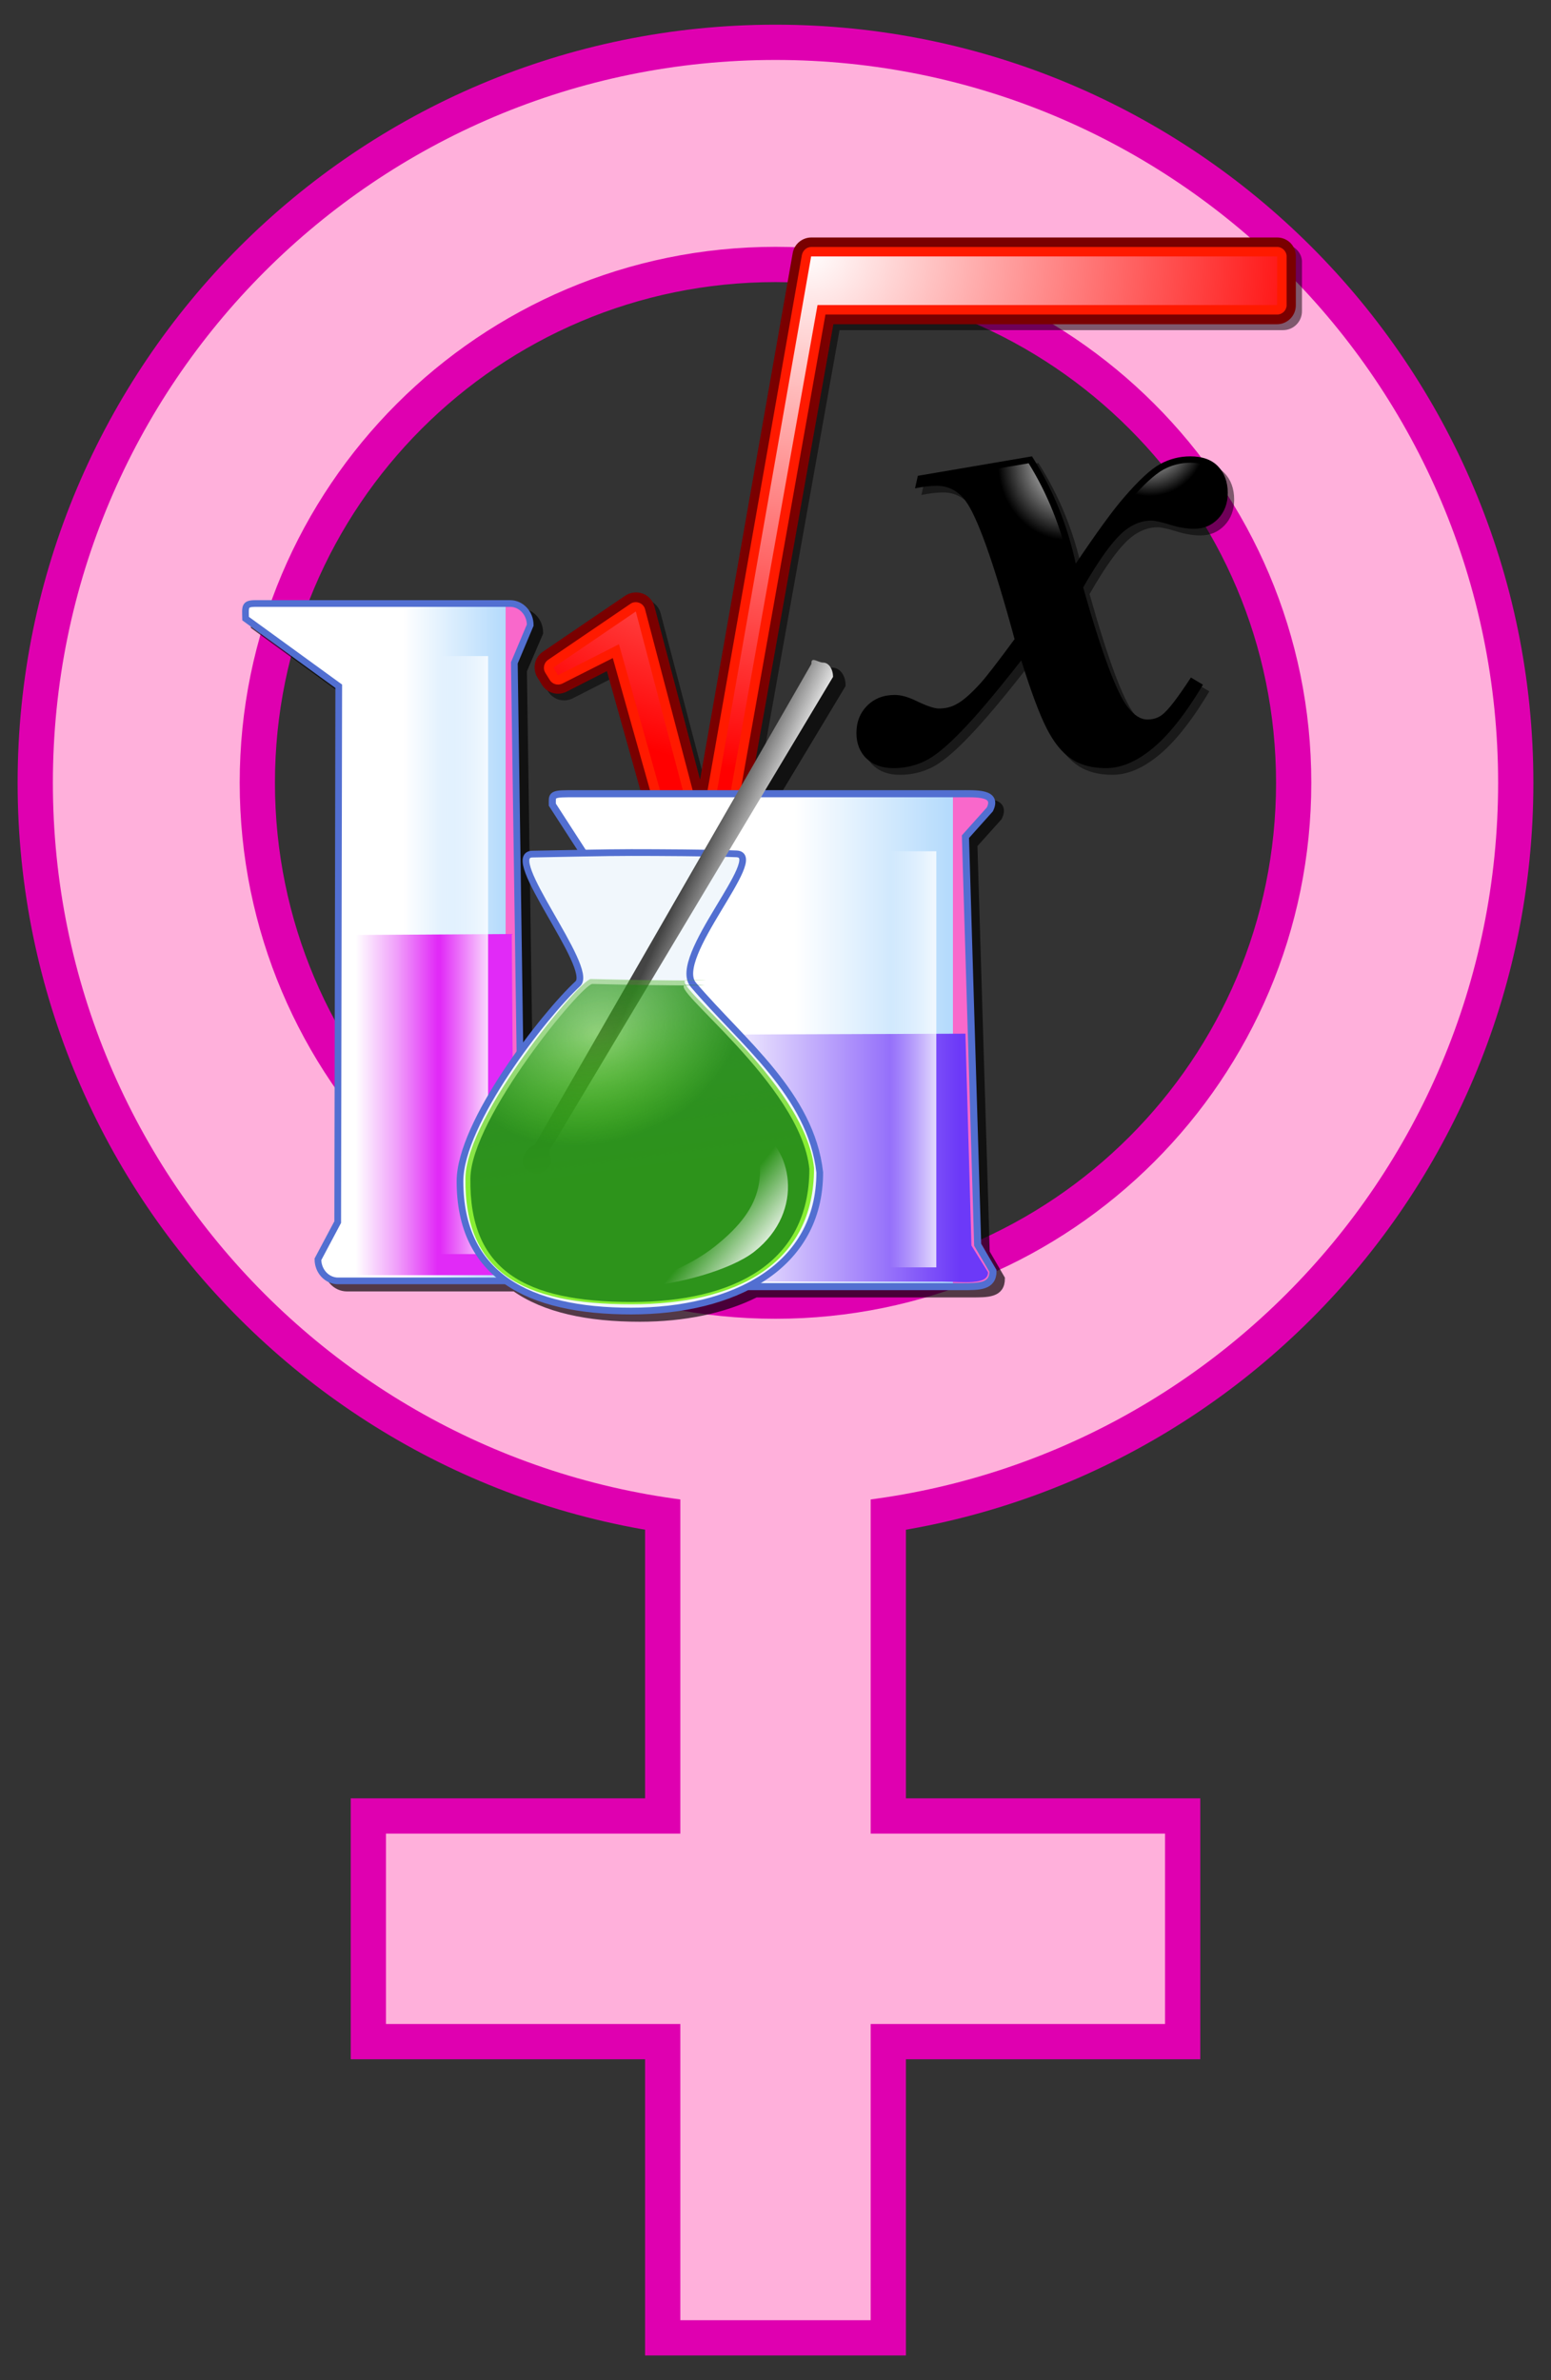
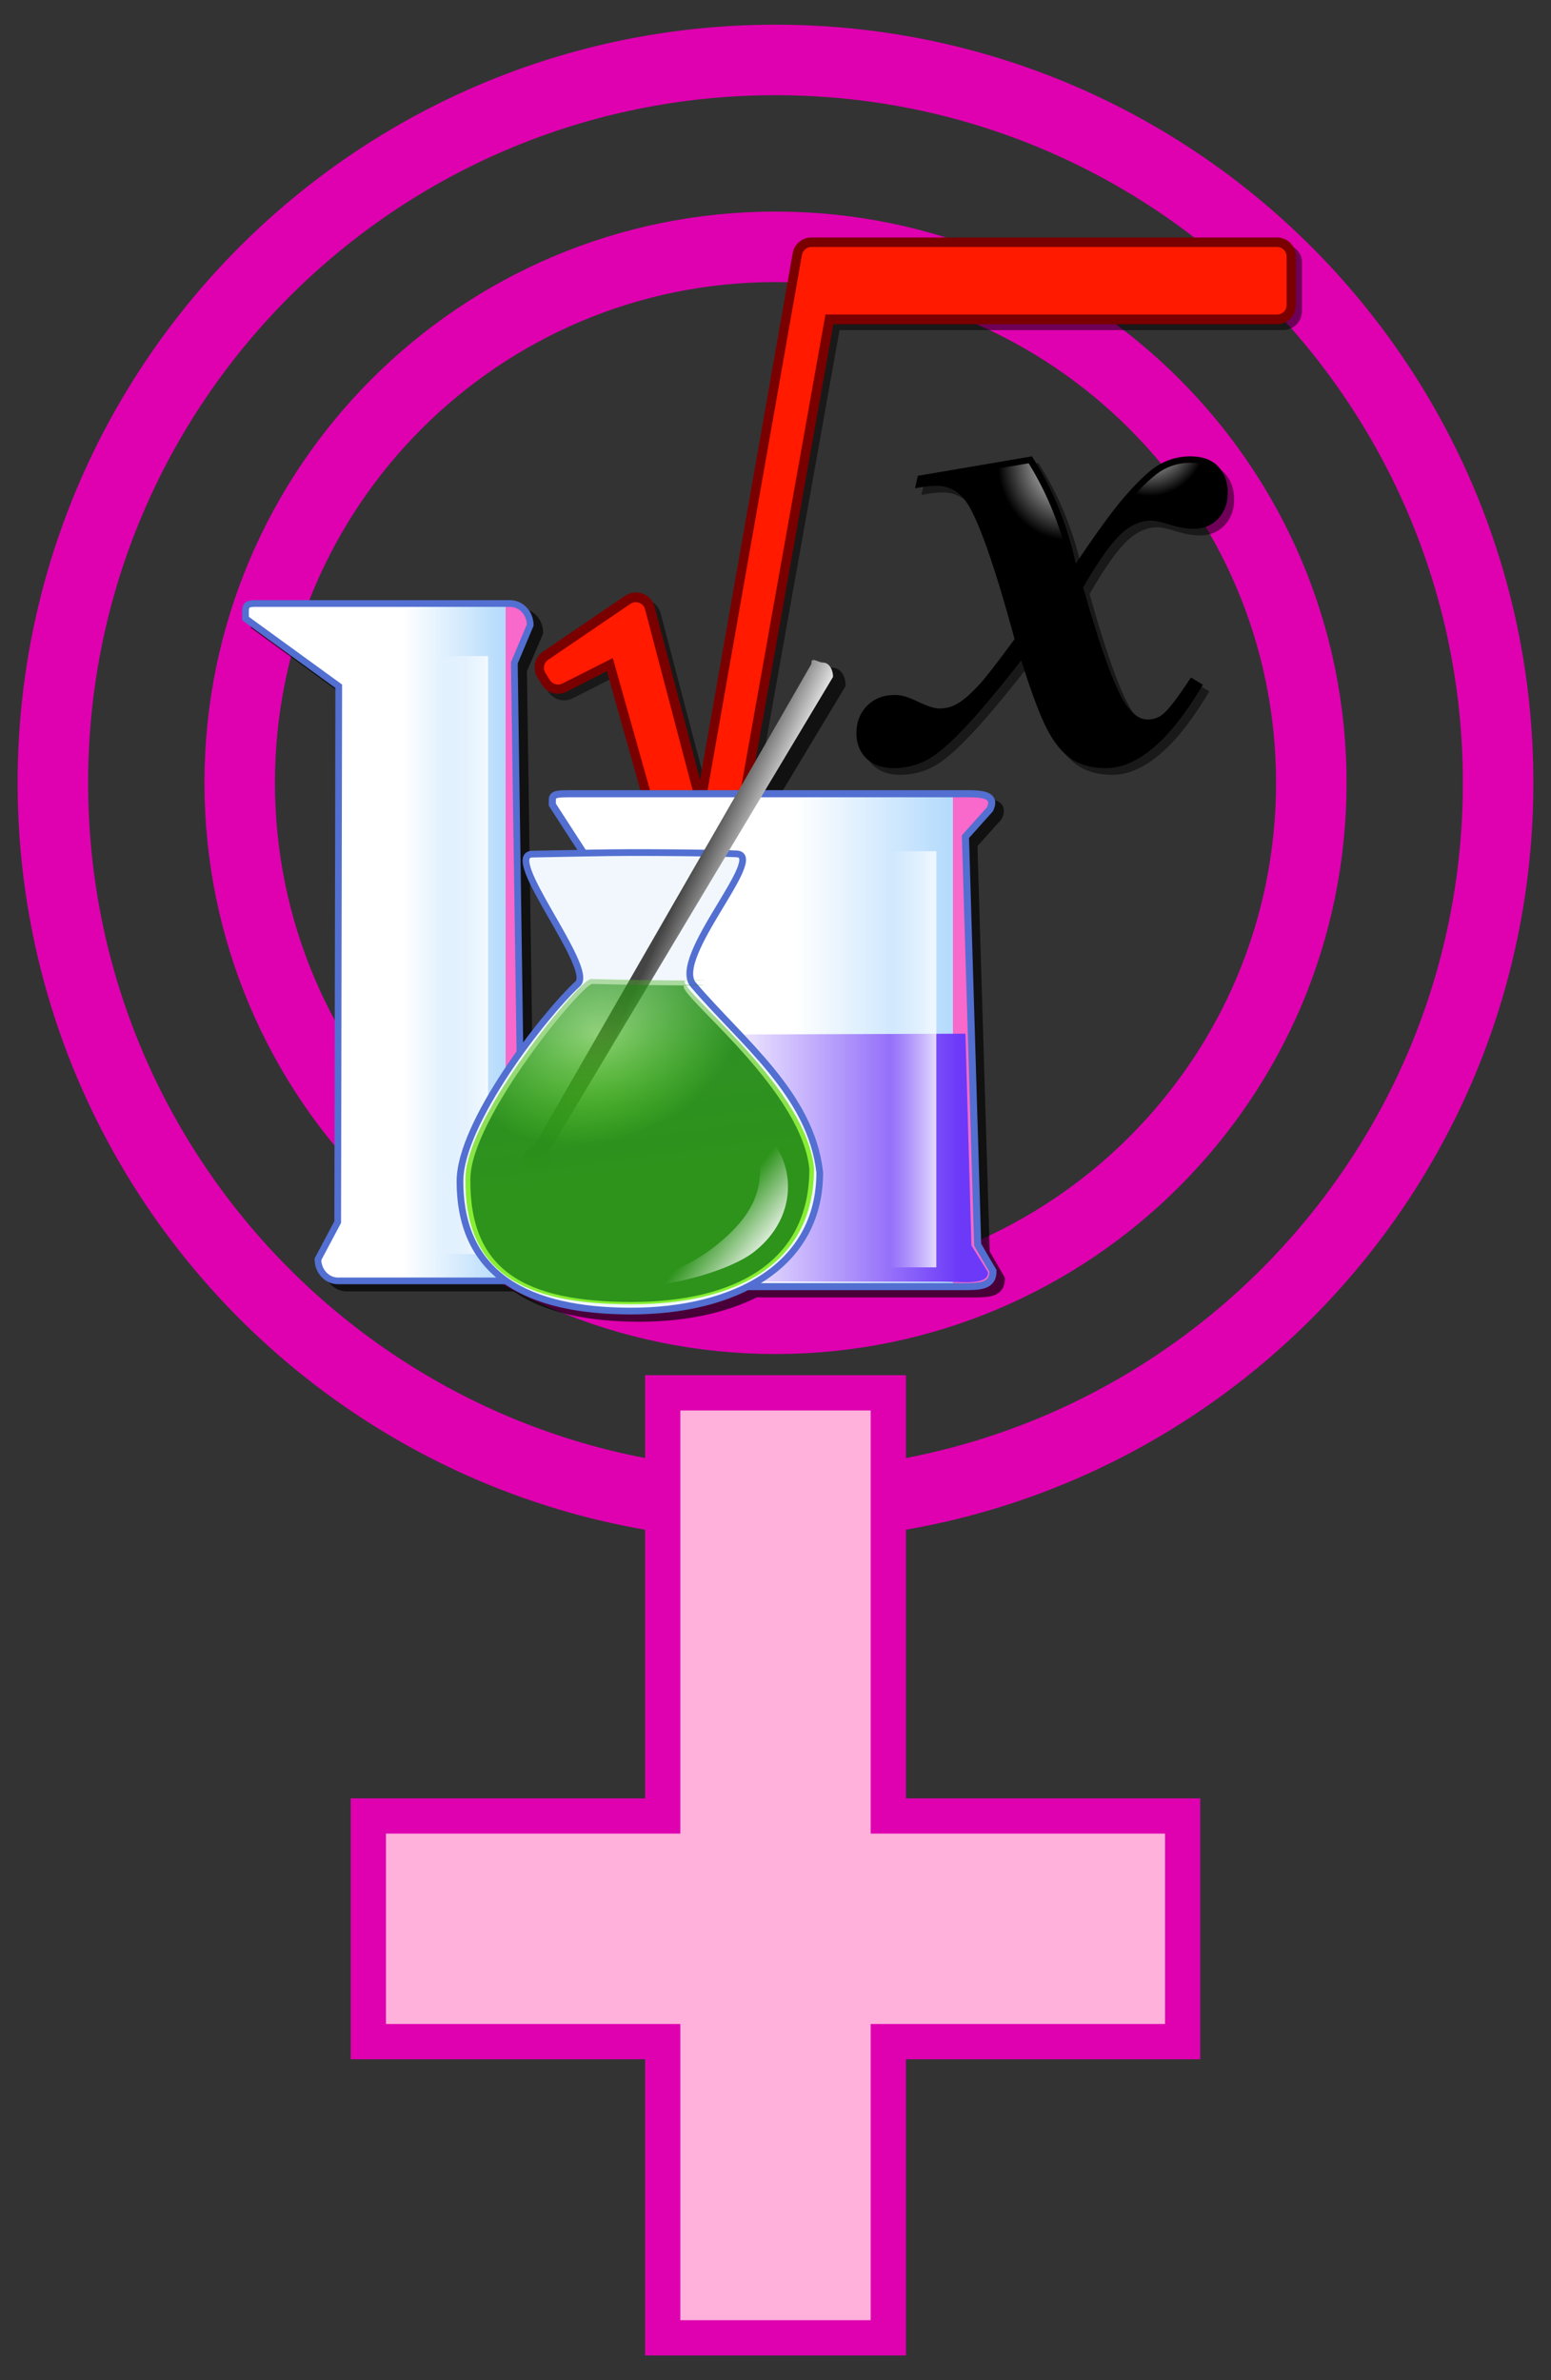
<svg xmlns="http://www.w3.org/2000/svg" xmlns:xlink="http://www.w3.org/1999/xlink" version="1.1" id="Capa_1" x="0px" y="0px" viewBox="-259 -57 440 675" style="enable-background:new -259 -57 440 675;" xml:space="preserve">
  <rect x="-259" y="-57" width="440" height="675" fill="#333333" stroke="none" />
  <style type="text/css">
	.st0{fill:none;stroke:#DF00B0;stroke-width:20;}
	.st1{fill:#FFB0DB;}
	.st2{opacity:0.675;enable-background:new    ;}
	.st3{fill:none;stroke:#000000;stroke-width:1.898;}
	.st4{opacity:0.5;}
	.st5{clip-path:url(#SVGID_2_);fill:url(#rect3362_1_);}
	.st6{clip-path:url(#SVGID_4_);fill:url(#rect3377_1_);}
	.st7{fill:#7A0000;}
	.st8{fill:#FF1A00;}
	.st9{clip-path:url(#SVGID_6_);fill:url(#rect3397_1_);}
	.st10{fill:url(#rect2927_1_);stroke:#526FD1;stroke-width:2.573;}
	.st11{fill:url(#path1884_1_);}
	.st12{fill:url(#rect2787_1_);}
	.st13{fill:url(#path2798_1_);stroke:#526FD1;stroke-width:2.722;}
	.st14{fill:url(#path2800_1_);}
	.st15{fill:url(#rect2802_1_);}
	.st16{fill:#F1F7FC;stroke:#526FD1;stroke-width:2.576;}
	.st17{fill:url(#rect7289_1_);}
	.st18{fill:url(#path8187_1_);}
	.st19{fill:url(#path8209_1_);}
	.st20{fill:url(#path9104_1_);}
</style>
  <g>
    <g id="Main">
      <path class="st0" d="M-39-40c-113.2,0-205,91.8-205,205s91.8,205,205,205s205-91.8,205-205S74.2-40-39-40z M-39,13    c83.9,0,152,68.1,152,152S44.9,317-39,317s-152-68.1-152-152S-122.9,13-39,13z" />
      <rect x="-66" y="343" class="st0" width="54" height="258" />
      <rect x="-149.5" y="463" class="st0" width="221" height="54" />
    </g>
  </g>
  <g>
    <g id="Main_1_">
-       <path class="st1" d="M-39-40c-113.2,0-205,91.8-205,205s91.8,205,205,205s205-91.8,205-205S74.2-40-39-40z M-39,13    c83.9,0,152,68.1,152,152S44.9,317-39,317s-152-68.1-152-152S-122.9,13-39,13z" />
      <rect x="-66" y="343" class="st1" width="54" height="258" />
      <rect x="-149.5" y="463" class="st1" width="221" height="54" />
    </g>
  </g>
  <g id="layer1" transform="translate(-604.571,-685.505)">
    <g id="path3975" class="st2">
      <path d="M419.6,801.8c-2,0.2-1.9,1.3-1.9,4.3l26.4,19.2l-0.2,151.9l-5.6,10.5c0,3.4,2.6,6.1,5.7,6.1h47.6c8.5,6,20.7,8.6,35.5,8.6    c12.3,0,23.8-2.3,32.9-6.9H621c4.8,0,8.7,0.1,8.7-4.4l-4.3-7.4l-3.5-115.6l7-7.8c2.4-4.9-3.9-4.4-8.7-4.4h-55.6l19.9-33.1    c0-2.2-1.2-4-2.8-4c-1.5,0-3.4-1.9-3.4,0.3l-21.2,36.8h-47.8c-4.8,0-4.3,0.6-4.3,3.1l8.9,13.7c-5.1,0.1-10.5,0.2-14.6,0.2    c-8.8,0.1,17.7,32.4,12.9,36.8c-4,3.6-10.3,11-16.5,19.6l-1.6-110.6l4.6-10.7c0-3.4-2.5-6-5.6-6h-72.2    C420.2,801.8,419.9,801.7,419.6,801.8L419.6,801.8z" />
      <path class="st3" d="M419.6,801.8c-2,0.2-1.9,1.3-1.9,4.3l26.4,19.2l-0.2,151.9l-5.6,10.5c0,3.4,2.6,6.1,5.7,6.1h47.6    c8.5,6,20.7,8.6,35.5,8.6c12.3,0,23.8-2.3,32.9-6.9H621c4.8,0,8.7,0.1,8.7-4.4l-4.3-7.4l-3.5-115.6l7-7.8c2.4-4.9-3.9-4.4-8.7-4.4    h-55.6l19.9-33.1c0-2.2-1.2-4-2.8-4c-1.5,0-3.4-1.9-3.4,0.3l-21.2,36.8h-47.8c-4.8,0-4.3,0.6-4.3,3.1l8.9,13.7    c-5.1,0.1-10.5,0.2-14.6,0.2c-8.8,0.1,17.7,32.4,12.9,36.8c-4,3.6-10.3,11-16.5,19.6l-1.6-110.6l4.6-10.7c0-3.4-2.5-6-5.6-6h-72.2    C420.2,801.8,419.9,801.7,419.6,801.8L419.6,801.8z" />
    </g>
    <g id="layer1-0" transform="matrix(0.726,0,0,0.726,637.932,683.611)">
      <g id="shadow" transform="translate(-67.951,-105.838)">
        <g id="g3336" class="st4">
          <g id="g3338_9_">
            <path id="path3340_9_" d="M26.4,218.4l44.6-7.6c8.1,12.7,13.8,26.6,17.1,41.9c8.3-12.3,14.6-21,18.9-25.9       c5.7-6.6,10.4-11,14.1-13c3.7-2,7.6-3,11.8-3c4.7,0,8.3,1.3,10.8,3.9c2.5,2.6,3.8,6.1,3.8,10.4c0,4.1-1.3,7.5-3.8,10.1       c-2.5,2.6-5.6,3.9-9.4,3.9c-2.7,0-5.9-0.5-9.4-1.6c-3.5-1.1-6-1.6-7.3-1.6c-3.6,0-7,1.3-10.2,3.8c-4.4,3.5-9.9,10.9-16.4,22.3       c7.2,25.5,13,41,17.3,46.6c2.5,3.3,5.1,5,7.8,5c2.2,0,4.1-0.6,5.7-1.8c2.5-1.9,6.2-6.8,11.3-14.6l4.7,2.8       c-7.5,12.6-14.8,21.5-21.9,26.6c-5.4,4-10.8,6-16,6c-5.4,0-10-1.2-13.6-3.7c-3.6-2.4-6.8-6.4-9.6-11.9       c-2.8-5.5-6.1-14.4-9.9-26.5c-10,12.8-17.9,22.1-23.6,27.9c-5.7,5.9-10.4,9.7-14.2,11.5c-3.8,1.8-7.8,2.7-12.1,2.7       c-4.5,0-8-1.3-10.6-3.8c-2.6-2.5-3.9-5.9-3.9-9.9c0-4.3,1.4-7.9,4.2-10.7c2.8-2.8,6.4-4.2,10.8-4.2c2.3,0,4.9,0.7,7.9,2.1       c4.3,2.1,7.4,3.2,9.3,3.2c2.5,0,4.7-0.5,6.7-1.6c2.6-1.3,5.8-4.1,9.7-8.4c2.4-2.7,6.8-8.4,13.2-17.1       c-8.2-30.2-14.7-48.2-19.3-54.2c-2.9-3.8-6.7-5.7-11.1-5.7c-2.3,0-5.2,0.3-8.5,1L26.4,218.4L26.4,218.4z" />
          </g>
          <path id="path3342_9_" d="M166.7,125.3h-182c-3.6,0-6.7,2.6-7.3,6.1l-36.2,205.7l-17.8-67.6c-0.6-2.3-2.3-4.2-4.6-5.1      c-2.3-0.8-4.8-0.5-6.8,0.8l-32.2,21.9c-3.3,2.2-4.2,6.6-2.2,10l1.8,2.9c2,3.3,6.2,4.5,9.7,2.7l15.7-8l30.6,108.5      c0.9,3.3,4.1,5.6,7.5,5.4c3.5-0.2,6.3-2.7,6.9-6.1l43.5-243.6h173.3c4.1,0,7.4-3.3,7.4-7.4v-19      C174.2,128.7,170.8,125.3,166.7,125.3L166.7,125.3z" />
        </g>
      </g>
      <g id="X" transform="translate(-67.951,-105.838)">
        <g id="g3345">
          <path id="path3347" d="M23.9,215.8l44.6-7.6c8.1,12.7,13.8,26.6,17.1,41.9c8.3-12.3,14.6-21,18.9-25.9c5.7-6.6,10.4-11,14.1-13      c3.7-2,7.6-3,11.8-3c4.7,0,8.3,1.3,10.8,3.9c2.5,2.6,3.8,6.1,3.8,10.4c0,4.1-1.3,7.5-3.8,10.1c-2.5,2.6-5.6,3.9-9.4,3.9      c-2.7,0-5.9-0.5-9.4-1.6c-3.5-1.1-6-1.6-7.3-1.6c-3.6,0-7,1.3-10.2,3.8c-4.4,3.5-9.9,10.9-16.4,22.3c7.2,25.5,13,41,17.3,46.6      c2.5,3.3,5.1,5,7.8,5c2.2,0,4.1-0.6,5.7-1.8c2.5-1.9,6.2-6.8,11.3-14.6l4.7,2.8c-7.5,12.6-14.8,21.5-21.9,26.6      c-5.4,4-10.8,6-16,6c-5.4,0-10-1.2-13.6-3.7c-3.6-2.4-6.8-6.4-9.6-11.9c-2.8-5.5-6.1-14.4-9.9-26.5      c-10,12.8-17.9,22.1-23.6,27.9c-5.7,5.9-10.4,9.7-14.2,11.5c-3.8,1.8-7.8,2.7-12.1,2.7c-4.5,0-8-1.3-10.6-3.8      c-2.6-2.5-3.9-5.9-3.9-9.9c0-4.3,1.4-7.9,4.2-10.7c2.8-2.8,6.4-4.2,10.8-4.2c2.3,0,4.9,0.7,7.9,2.1c4.3,2.1,7.4,3.2,9.3,3.2      c2.5,0,4.7-0.5,6.7-1.6c2.6-1.3,5.8-4.1,9.7-8.4c2.4-2.7,6.8-8.4,13.2-17.1c-8.2-30.2-14.7-48.2-19.3-54.2      c-2.9-3.8-6.7-5.7-11.1-5.7c-2.3,0-5.2,0.3-8.5,1L23.9,215.8L23.9,215.8z" />
        </g>
        <g id="g3349">
          <g>
            <defs>
              <path id="SVGID_1_" d="M64.1,279c-8.4-30.8-14.9-48.8-19.7-55.1c-3.4-4.4-7.8-6.7-13.1-6.7c-0.5,0-1.1,0-1.6,0.1l37.5-6.4        c7.4,12,12.8,25.4,15.9,39.7l1.2,5.6L64.1,279L64.1,279z" />
            </defs>
            <clipPath id="SVGID_2_">
              <use xlink:href="#SVGID_1_" style="overflow:visible;" />
            </clipPath>
            <radialGradient id="rect3362_1_" cx="392.711" cy="611.201" r="36.633" gradientTransform="matrix(0.74 0 0 -0.819 -208.296 711.487)" gradientUnits="userSpaceOnUse">
              <stop offset="0" style="stop-color:#FFFFFF" />
              <stop offset="1" style="stop-color:#000000" />
            </radialGradient>
            <rect id="rect3362" x="45.5" y="169.4" class="st5" width="73.7" height="83.6" />
          </g>
        </g>
        <g id="g3364">
          <g>
            <defs>
              <path id="SVGID_3_" d="M87.7,251.5c8.3-12.2,14.6-20.9,18.7-25.7c5.5-6.4,10-10.5,13.4-12.4c3.3-1.8,6.9-2.7,10.6-2.7        c4,0,7,1,9,3.1c2.1,2.1,3.1,5,3.1,8.7c0,3.5-1,6.2-3.1,8.4c-2,2.1-4.5,3.2-7.6,3.2c-2.5,0-5.4-0.5-8.7-1.5        c-3.9-1.2-6.4-1.7-8.1-1.7c-4.1,0-8.1,1.5-11.7,4.4c-4.7,3.7-10.3,11.3-17,23.1L87.7,251.5L87.7,251.5z" />
            </defs>
            <clipPath id="SVGID_4_">
              <use xlink:href="#SVGID_3_" style="overflow:visible;" />
            </clipPath>
            <radialGradient id="rect3377_1_" cx="448.393" cy="605.465" r="30.517" gradientTransform="matrix(0.726 0 0 -0.726 -211.177 641.143)" gradientUnits="userSpaceOnUse">
              <stop offset="0" style="stop-color:#FFFFFF" />
              <stop offset="1" style="stop-color:#000000" />
            </radialGradient>
            <rect id="rect3377" x="84.4" y="170.5" class="st6" width="60.3" height="61.8" />
          </g>
        </g>
      </g>
      <g id="root" transform="translate(-67.951,-105.838)">
        <path id="path3380" class="st7" d="M164.3,122.7h-182c-3.6,0-6.7,2.6-7.3,6.1l-36.2,205.7l-17.8-67.6c-0.6-2.3-2.3-4.2-4.6-5.1     c-2.3-0.8-4.8-0.5-6.8,0.8l-32.2,21.9c-3.3,2.2-4.2,6.6-2.2,10l1.8,2.9c2,3.3,6.2,4.5,9.7,2.7l15.7-8L-67,400.9     c0.9,3.3,4.1,5.6,7.5,5.4c3.5-0.2,6.3-2.7,6.9-6.1l43.5-243.6h173.3c4.1,0,7.4-3.3,7.4-7.4v-19     C171.7,126,168.4,122.7,164.3,122.7z" />
        <path id="path3382" class="st8" d="M164.3,126.4h-182c-1.8,0-3.3,1.3-3.7,3.1l-39.2,222.4l-22.1-84c-0.3-1.2-1.2-2.1-2.3-2.5     c-1.1-0.4-2.4-0.3-3.4,0.4l-32.2,21.9c-1.6,1.1-2.1,3.3-1.1,5l1.8,2.9c1,1.6,3.1,2.2,4.8,1.4l19.8-10l31.8,112.9     c0.5,1.7,2,2.8,3.8,2.7c1.7-0.1,3.2-1.4,3.5-3.1l44-246.7h176.5c2.1,0,3.7-1.7,3.7-3.7v-19C168,128.1,166.3,126.4,164.3,126.4     L164.3,126.4z" />
        <g id="g3384">
          <g>
            <defs>
-               <polygon id="SVGID_5_" points="164.3,130.1 -17.8,130.1 -59.9,369.2 -59.9,369.2 -86.3,268.8 -118.5,290.7 -116.7,293.7         -92.9,281.6 -59.9,398.9 -15.3,149.1 164.3,149.1       " />
-             </defs>
+               </defs>
            <clipPath id="SVGID_6_">
              <use xlink:href="#SVGID_5_" style="overflow:visible;" />
            </clipPath>
            <radialGradient id="rect3397_1_" cx="264.978" cy="707.529" r="282.344" gradientTransform="matrix(0.726 0 0 -0.726 -211.177 641.143)" gradientUnits="userSpaceOnUse">
              <stop offset="0" style="stop-color:#FFFFFF" />
              <stop offset="1" style="stop-color:#FF0000" />
            </radialGradient>
            <rect id="rect3397" x="-301.1" y="-155.1" class="st9" width="564.7" height="564.7" />
          </g>
        </g>
      </g>
    </g>
    <g id="layer3" transform="matrix(0.738,0,0,0.738,604.104,718.48)">
      <g id="g1937">
        <linearGradient id="rect2927_1_" gradientUnits="userSpaceOnUse" x1="161.917" y1="403.687" x2="103.085" y2="403.687" gradientTransform="matrix(0.674 0 0 -0.738 -264.967 538.107)">
          <stop offset="0" style="stop-color:#F968CB" />
          <stop offset="0" style="stop-color:#D6A1E3" />
          <stop offset="0" style="stop-color:#B3DAFC" />
          <stop offset="1" style="stop-color:#FFFFFF" />
        </linearGradient>
        <path id="rect2927" class="st10" d="M-252.1,110h97.9c4.2,0,7.7,3.7,7.7,8.3l-6.1,14.5l3.1,215.4l3.8,13.8c0,4.6-3.4,8.3-7.7,8.3     h-67c-4.2,0-7.7-3.7-7.7-8.3l7.6-14.3l0.4-205.9l-35.8-26C-256,111.2-256.4,110-252.1,110z" />
        <linearGradient id="path1884_1_" gradientUnits="userSpaceOnUse" x1="187.214" y1="314.611" x2="136.364" y2="314.611" gradientTransform="matrix(0.619 0 0 -0.729 -298.032 531.834)">
          <stop offset="0" style="stop-color:#E12AF7" />
          <stop offset="0.5" style="stop-color:#F0A0FA" />
          <stop offset="1" style="stop-color:#FFFFFF" />
        </linearGradient>
-         <path id="path1884" class="st11" d="M-153.6,237l0.8,108.9l3.5,13.7c0,4.5-3.1,8.5-7,8.5h-61.5c-3.9,0-8-2.3-8-6.9l7.3-12.8     l0.7-111L-153.6,237z" />
        <linearGradient id="rect2787_1_" gradientUnits="userSpaceOnUse" x1="64.302" y1="405.196" x2="29.567" y2="405.196" gradientTransform="matrix(0.649 0 0 -0.772 -200.305 557.734)">
          <stop offset="0" style="stop-color:#FFFFFF" />
          <stop offset="1" style="stop-color:#FFFFFF;stop-opacity:0" />
        </linearGradient>
        <rect id="rect2787" x="-181.2" y="130.2" class="st12" width="18.5" height="229.8" />
      </g>
      <g id="g2847">
        <linearGradient id="path2798_1_" gradientUnits="userSpaceOnUse" x1="0.217" y1="275.455" x2="-58.615" y2="275.455" gradientTransform="matrix(1.036 0 0 -0.537 15.791 425.811)">
          <stop offset="0" style="stop-color:#F968CB" />
          <stop offset="0" style="stop-color:#D6A1E3" />
          <stop offset="0" style="stop-color:#B3DAFC" />
          <stop offset="1" style="stop-color:#FFFFFF" />
        </linearGradient>
        <path id="path2798" class="st13" d="M-132.1,183.1H18.4c6.5,0,15-0.6,11.8,6l-9.4,10.5l4.7,156.8l5.9,10.1c0,6.1-5.3,6-11.8,6     h-139.1c-6.5,0-11.8-2.7-11.8-6l11.6-10.4l-4.4-147.3l-13.9-21.5C-138,184-138.6,183.1-132.1,183.1z" />
        <linearGradient id="path2800_1_" gradientUnits="userSpaceOnUse" x1="-90.974" y1="184.974" x2="-168.327" y2="184.974" gradientTransform="matrix(1.24 0 0 -0.53 131.423 421.245)">
          <stop offset="0" style="stop-color:#6C39F8" />
          <stop offset="1" style="stop-color:#FFFFFF" />
        </linearGradient>
        <path id="path2800" class="st14" d="M20.8,275.3l2.3,81.4l6.4,10.3c0,5.1-9.7,3.6-17.5,3.6h-123.3c-7.8,0-14.1-2.6-14.1-5.9     l9.7-6.9l-2.6-82C-118.2,275.8,20.8,275.3,20.8,275.3z" />
        <linearGradient id="rect2802_1_" gradientUnits="userSpaceOnUse" x1="151.464" y1="262.421" x2="119.861" y2="262.421" gradientTransform="matrix(0.703 0 0 -0.537 -92.396 426.022)">
          <stop offset="0" style="stop-color:#FFFFFF" />
          <stop offset="1" style="stop-color:#FFFFFF;stop-opacity:0" />
        </linearGradient>
        <rect id="rect2802" x="-10.4" y="205.2" class="st15" width="20" height="159.9" />
      </g>
      <g id="g1942">
        <path id="path3723" class="st16" d="M-35.2,328.6c0,36.3-33,53.3-72.5,53.3s-65.8-13.6-65.8-49.9c0-22.4,32.4-64,45.3-75.9     c6.5-6-29.4-49.6-17.5-49.8c11.1-0.2,28.1-0.6,38-0.6c9.9,0,30.6,0.1,40.5,0.5c11.9,0.5-25.4,39.9-16.6,50.3     C-65,278.6-38.6,298.6-35.2,328.6z" />
        <linearGradient id="rect7289_1_" gradientUnits="userSpaceOnUse" x1="546.174" y1="377.843" x2="511.882" y2="400.487" gradientTransform="matrix(0.511 0 0 -0.738 -354.051 523.498)">
          <stop offset="0" style="stop-color:#FFFFFF" />
          <stop offset="1" style="stop-color:#444444" />
        </linearGradient>
        <path id="rect7289" class="st17" d="M-33.9,132.7c2.1,0,3.8,2.4,3.8,5.5l-109,182c0,1.5,1,4.5,0.4,5.5c-0.7,1-2.8,3.5-5.1,3.5     c-1,0-3.9-1-4.8-2.2c-2.6-3.6,1-8,3.8-8.9l106.4-184.9C-38.6,130.1-36,132.7-33.9,132.7z" />
        <linearGradient id="path8187_1_" gradientUnits="userSpaceOnUse" x1="110.894" y1="283.403" x2="88.67" y2="446.105" gradientTransform="matrix(0.738 0 0 -0.738 -186.917 535.688)">
          <stop offset="0" style="stop-color:#88EE33" />
          <stop offset="1" style="stop-color:#208618;stop-opacity:0" />
        </linearGradient>
        <path id="path8187" class="st18" d="M-37.4,327c0,36.7-29.6,52.3-70.2,52.3c-42.3,0-64.3-12.5-63.8-48.6     c0.3-23.8,44.2-76.5,48.2-76.4c32.2,0.8,57.5,0.6,37,0.4C-94.9,254.7-40.6,293.8-37.4,327z" />
        <radialGradient id="path8209_1_" cx="-87.795" cy="1133.893" r="65.165" gradientTransform="matrix(0.187 0.616 0.82 -0.249 -1034.266 611.551)" gradientUnits="userSpaceOnUse">
          <stop offset="0" style="stop-color:#0A8801;stop-opacity:9.019608e-002" />
          <stop offset="1" style="stop-color:#208618;stop-opacity:0.876" />
        </radialGradient>
        <path id="path8209" class="st19" d="M-39.2,327.3c0,35.9-28.8,51.1-68.3,51.1c-41.2,0-62.5-12.2-62-47.5     c0.3-23.3,43-74.8,46.9-74.7c31.3,0.8,56,0.6,36,0.4C-95.1,256.5-42.4,294.8-39.2,327.3z" />
        <linearGradient id="path9104_1_" gradientUnits="userSpaceOnUse" x1="41.777" y1="254.632" x2="18.258" y2="269.399" gradientTransform="matrix(0.973 0 0 -0.754 -93.101 549.933)">
          <stop offset="0" style="stop-color:#FFFFFF" />
          <stop offset="1" style="stop-color:#FFFFFF;stop-opacity:0" />
        </linearGradient>
        <path id="path9104" class="st20" d="M-59.4,312.6c12.9,5.5,19.2,30.6-1,46.5c-9.1,7.1-30,12.7-42.8,13.2     c-17.9,0.7,8.4-0.1,27.5-15.1C-54.4,340.4-57.7,328.7-59.4,312.6z" />
      </g>
    </g>
  </g>
</svg>